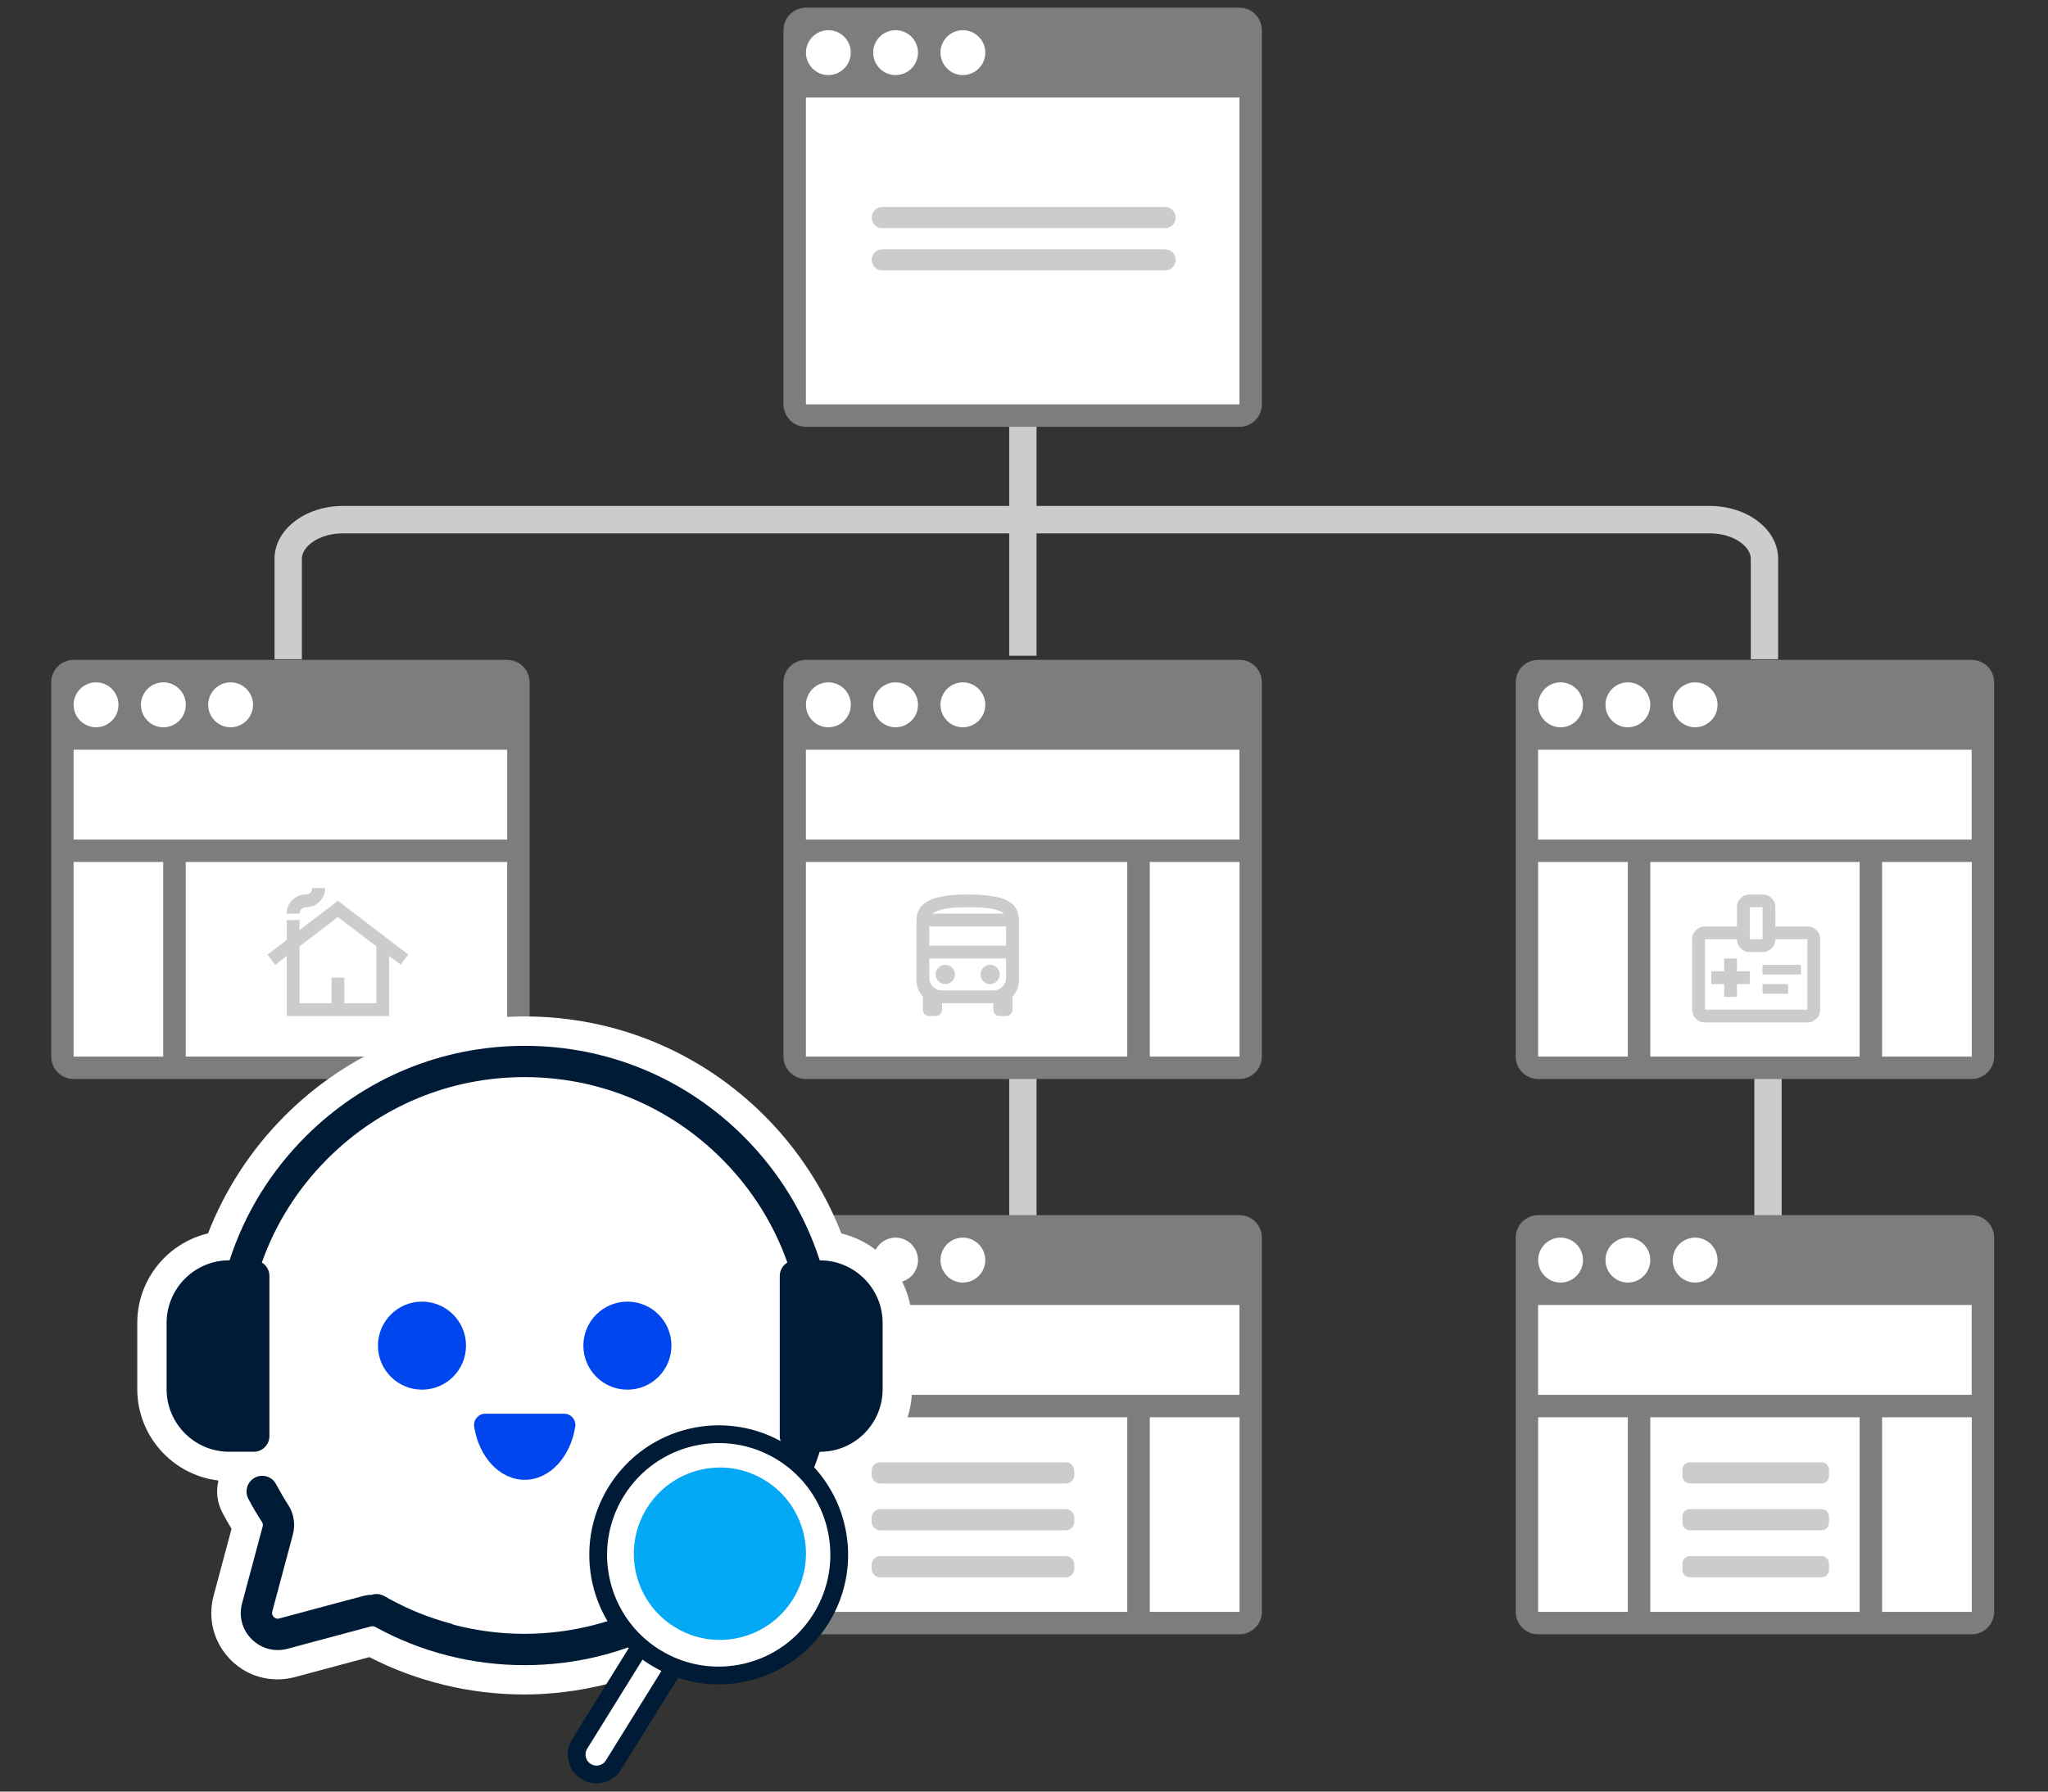
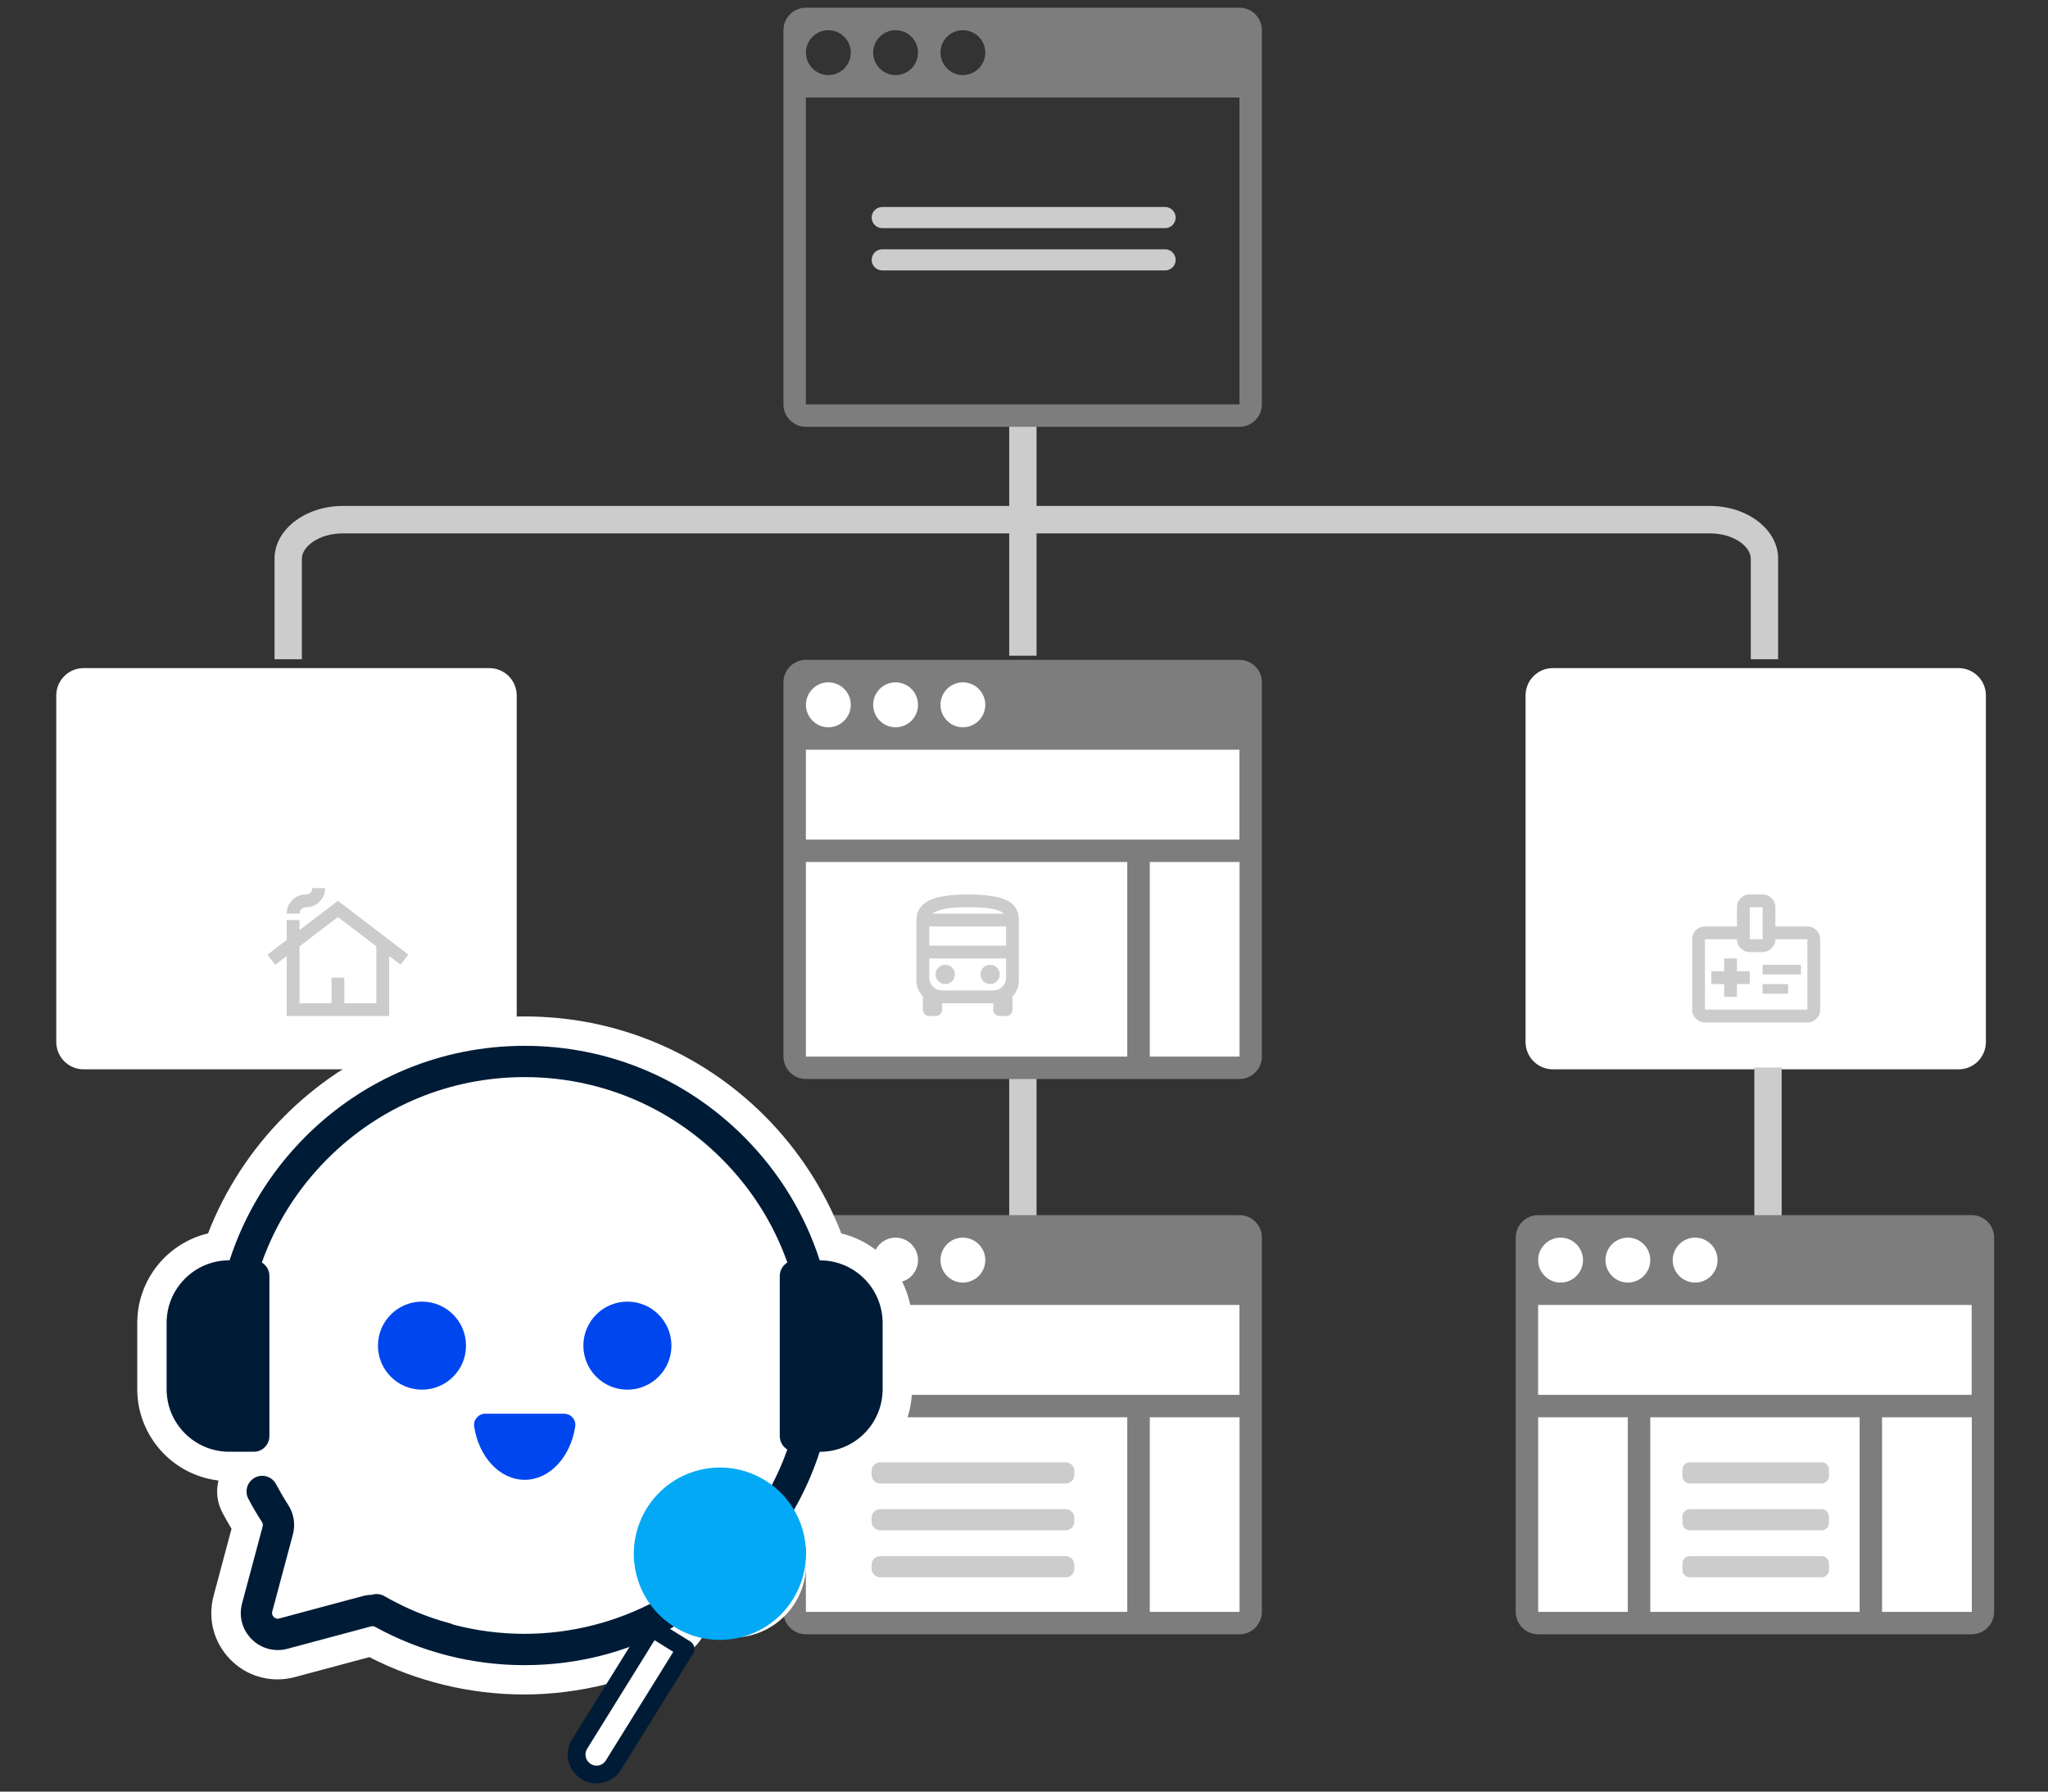
<svg xmlns="http://www.w3.org/2000/svg" id="_レイヤー_1" data-name="レイヤー 1" viewBox="0 0 400 350">
  <rect x="0" y="0" width="400" height="350" fill="#333333" stroke="none" />
  <defs>
    <style>
      .cls-1 {
        fill: none;
      }

      .cls-2 {
        mask: url(#mask);
      }

      .cls-3, .cls-4, .cls-5 {
        fill: #fff;
      }

      .cls-3, .cls-5 {
        stroke: #001b36;
        stroke-linecap: round;
        stroke-linejoin: round;
        stroke-width: 3.47px;
      }

      .cls-6 {
        fill: #d9d9d9;
      }

      .cls-7 {
        fill: #ccc;
      }

      .cls-8 {
        mask: url(#mask-2);
      }

      .cls-9 {
        mask: url(#mask-1);
      }

      .cls-10 {
        clip-path: url(#clippath-1);
      }

      .cls-11 {
        fill: #03a9f4;
      }

      .cls-11, .cls-12, .cls-5 {
        fill-rule: evenodd;
      }

      .cls-12 {
        fill: #7d7d7d;
      }

      .cls-13 {
        fill: #001b36;
      }

      .cls-14 {
        fill: #0046ee;
      }

      .cls-15 {
        clip-path: url(#clippath);
      }
    </style>
    <clipPath id="clippath">
      <rect class="cls-1" x="10" y="1" width="380" height="348" />
    </clipPath>
    <clipPath id="clippath-1">
      <rect class="cls-1" x="26.81" y="198.57" width="151.33" height="132.46" />
    </clipPath>
    <mask id="mask" x="51" y="172.24" width="30" height="30" maskUnits="userSpaceOnUse">
      <g id="mask0_1606_4526" data-name="mask0 1606 4526">
        <rect class="cls-6" x="51" y="172.24" width="30" height="30" />
      </g>
    </mask>
    <mask id="mask-1" x="328" y="172.24" width="30" height="30" maskUnits="userSpaceOnUse">
      <g id="mask1_1606_4526" data-name="mask1 1606 4526">
        <rect class="cls-6" x="328" y="172.24" width="30" height="30" />
      </g>
    </mask>
    <mask id="mask-2" x="174" y="172.24" width="30" height="30" maskUnits="userSpaceOnUse">
      <g id="mask2_1606_4526" data-name="mask2 1606 4526">
        <rect class="cls-6" x="174" y="172.24" width="30" height="30" />
      </g>
    </mask>
  </defs>
  <g class="cls-15">
    <g>
-       <path class="cls-4" d="M239.05,2.64h-79.25c-2.95,0-5.34,2.39-5.34,5.35v67.68c0,2.96,2.39,5.35,5.34,5.35h79.25c2.95,0,5.34-2.39,5.34-5.35V7.98c0-2.96-2.39-5.35-5.34-5.35h0Z" />
      <path class="cls-4" d="M95.57,130.52H16.33c-2.95,0-5.34,2.39-5.34,5.35v67.68c0,2.96,2.39,5.35,5.34,5.35h79.25c2.95,0,5.34-2.39,5.34-5.35v-67.68c0-2.96-2.39-5.35-5.34-5.35h0Z" />
      <path class="cls-4" d="M239.05,130.52h-79.25c-2.95,0-5.34,2.39-5.34,5.35v67.68c0,2.96,2.39,5.35,5.34,5.35h79.25c2.95,0,5.34-2.39,5.34-5.35v-67.68c0-2.96-2.39-5.35-5.34-5.35Z" />
      <path class="cls-4" d="M382.54,130.52h-79.25c-2.95,0-5.33,2.39-5.33,5.35v67.68c0,2.96,2.39,5.35,5.33,5.35h79.25c2.95,0,5.33-2.39,5.33-5.35v-67.68c0-2.96-2.39-5.35-5.33-5.35Z" />
      <path class="cls-4" d="M239.05,239.14h-79.25c-2.95,0-5.34,2.39-5.34,5.35v67.68c0,2.96,2.39,5.35,5.34,5.35h79.25c2.95,0,5.34-2.39,5.34-5.35v-67.68c0-2.96-2.39-5.35-5.34-5.35Z" />
      <path class="cls-4" d="M382.54,239.14h-79.25c-2.95,0-5.33,2.39-5.33,5.35v67.68c0,2.96,2.39,5.35,5.33,5.35h79.25c2.95,0,5.33-2.39,5.33-5.35v-67.68c0-2.96-2.39-5.35-5.33-5.35Z" />
      <path class="cls-7" d="M347.29,128.79h-5.34v-19.65c0-2.34-3.28-4.94-8.01-4.94H66.97c-4.73,0-8.01,2.6-8.01,4.94v19.65h-5.34v-19.65c0-5.67,5.99-10.3,13.35-10.3h266.97c7.36,0,13.35,4.61,13.35,10.3v19.65h0Z" />
      <path class="cls-7" d="M202.45,79.98h-5.34v48.12h5.34v-48.12Z" />
      <path class="cls-7" d="M202.45,208.55h-5.34v30.93h5.34v-30.93Z" />
      <path class="cls-7" d="M347.98,208.55h-5.34v30.93h5.34v-30.93Z" />
      <path class="cls-12" d="M242.08,83.38h-84.68c-2.42,0-4.38-1.97-4.38-4.39V5.89c0-2.42,1.96-4.39,4.38-4.39h84.68c2.42,0,4.38,1.97,4.38,4.39v73.11c0,2.42-1.97,4.39-4.38,4.39h0ZM161.79,5.9c-2.42,0-4.38,1.97-4.38,4.38s1.97,4.39,4.38,4.39,4.38-1.97,4.38-4.39-1.96-4.38-4.38-4.38ZM174.92,5.9c-2.42,0-4.38,1.97-4.38,4.38s1.96,4.39,4.38,4.39,4.38-1.97,4.38-4.39-1.97-4.38-4.38-4.38ZM188.06,5.9c-2.42,0-4.37,1.97-4.37,4.38s1.97,4.39,4.37,4.39,4.38-1.97,4.38-4.39-1.97-4.38-4.38-4.38ZM242.08,19.05h-84.68v59.95h84.68V19.05Z" />
      <path class="cls-7" d="M227.57,40.44h-55.26c-1.14,0-2.06.92-2.06,2.06s.92,2.07,2.06,2.07h55.26c1.13,0,2.05-.92,2.05-2.06s-.92-2.07-2.05-2.07Z" />
      <path class="cls-7" d="M227.57,48.7h-55.26c-1.14,0-2.06.92-2.06,2.06s.92,2.07,2.06,2.07h55.26c1.13,0,2.05-.92,2.05-2.06s-.92-2.07-2.05-2.07Z" />
      <path class="cls-12" d="M242.08,210.79h-84.68c-2.42,0-4.38-1.97-4.38-4.39v-73.11c0-2.42,1.96-4.38,4.38-4.38h84.68c2.42,0,4.38,1.97,4.38,4.38v73.11c0,2.42-1.97,4.39-4.38,4.39ZM224.57,206.41h17.53v-38.02h-17.53v38.02ZM157.4,206.41h62.77v-38.02h-62.77v38.02ZM161.79,133.3c-2.42,0-4.38,1.97-4.38,4.39s1.97,4.39,4.38,4.39,4.38-1.97,4.38-4.39-1.96-4.39-4.38-4.39ZM174.92,133.3c-2.42,0-4.38,1.97-4.38,4.39s1.96,4.39,4.38,4.39,4.38-1.97,4.38-4.39-1.97-4.39-4.38-4.39ZM188.06,133.3c-2.42,0-4.37,1.97-4.37,4.39s1.97,4.39,4.37,4.39,4.38-1.97,4.38-4.39-1.97-4.39-4.38-4.39ZM237.71,146.46h-80.31v17.56h84.68v-17.56h-4.38,0Z" />
-       <path class="cls-12" d="M385.1,210.79h-84.68c-2.42,0-4.38-1.97-4.38-4.39v-73.11c0-2.42,1.97-4.38,4.38-4.38h84.68c2.42,0,4.38,1.97,4.38,4.38v73.11c0,2.42-1.97,4.39-4.38,4.39ZM367.59,206.41h17.53v-38.02h-17.53v38.02ZM322.32,206.41h40.89v-38.02h-40.89v38.02ZM300.42,206.41h17.51v-38.02h-17.51v38.02ZM304.8,133.3c-2.42,0-4.38,1.97-4.38,4.39s1.97,4.39,4.38,4.39,4.38-1.97,4.38-4.39-1.96-4.39-4.38-4.39ZM317.94,133.3c-2.42,0-4.37,1.97-4.37,4.39s1.97,4.39,4.37,4.39,4.38-1.97,4.38-4.39-1.97-4.39-4.38-4.39ZM331.08,133.3c-2.42,0-4.38,1.97-4.38,4.39s1.97,4.39,4.38,4.39,4.38-1.97,4.38-4.39-1.97-4.39-4.38-4.39ZM380.72,146.46h-80.31v17.56h84.68v-17.56h-4.38,0Z" />
      <path class="cls-12" d="M242.08,319.27h-84.68c-2.42,0-4.38-1.97-4.38-4.39v-73.11c0-2.42,1.96-4.38,4.38-4.38h84.68c2.42,0,4.38,1.97,4.38,4.38v73.11c0,2.42-1.97,4.39-4.38,4.39ZM224.57,314.89h17.53v-38.02h-17.53v38.02ZM157.4,314.89h62.77v-38.02h-62.77v38.02ZM161.79,241.78c-2.42,0-4.38,1.97-4.38,4.39s1.97,4.39,4.38,4.39,4.38-1.97,4.38-4.39-1.96-4.39-4.38-4.39ZM174.92,241.78c-2.42,0-4.38,1.97-4.38,4.39s1.96,4.39,4.38,4.39,4.38-1.97,4.38-4.39-1.97-4.39-4.38-4.39ZM188.06,241.78c-2.42,0-4.37,1.97-4.37,4.39s1.97,4.39,4.37,4.39,4.38-1.97,4.38-4.39-1.97-4.39-4.38-4.39ZM237.71,254.93h-80.31v17.56h84.68v-17.56h-4.38,0Z" />
      <path class="cls-7" d="M208.15,285.67h-36.23c-.93,0-1.68.75-1.68,1.69v.76c0,.93.75,1.69,1.68,1.69h36.23c.93,0,1.68-.75,1.68-1.69v-.76c0-.93-.75-1.69-1.68-1.69Z" />
      <path class="cls-7" d="M208.15,294.82h-36.23c-.93,0-1.68.75-1.68,1.69v.76c0,.93.75,1.69,1.68,1.69h36.23c.93,0,1.68-.75,1.68-1.69v-.76c0-.93-.75-1.69-1.68-1.69Z" />
      <path class="cls-7" d="M208.15,304h-36.23c-.93,0-1.68.75-1.68,1.69v.76c0,.93.75,1.69,1.68,1.69h36.23c.93,0,1.68-.75,1.68-1.69v-.76c0-.93-.75-1.69-1.68-1.69Z" />
      <path class="cls-12" d="M385.1,319.27h-84.68c-2.42,0-4.38-1.97-4.38-4.39v-73.11c0-2.42,1.97-4.38,4.38-4.38h84.68c2.42,0,4.38,1.97,4.38,4.38v73.11c0,2.42-1.97,4.39-4.38,4.39ZM367.59,314.89h17.53v-38.02h-17.53v38.02ZM322.32,314.89h40.89v-38.02h-40.89v38.02ZM300.42,314.89h17.51v-38.02h-17.51v38.02ZM304.8,241.78c-2.42,0-4.38,1.97-4.38,4.39s1.97,4.39,4.38,4.39,4.38-1.97,4.38-4.39-1.96-4.39-4.38-4.39ZM317.94,241.78c-2.42,0-4.37,1.97-4.37,4.39s1.97,4.39,4.37,4.39,4.38-1.97,4.38-4.39-1.97-4.39-4.38-4.39ZM331.08,241.78c-2.42,0-4.38,1.97-4.38,4.39s1.97,4.39,4.38,4.39,4.38-1.97,4.38-4.39-1.97-4.39-4.38-4.39ZM380.72,254.93h-80.31v17.56h84.68v-17.56h-4.38,0Z" />
      <path class="cls-7" d="M355.79,285.67h-25.76c-.79,0-1.43.64-1.43,1.43v1.27c0,.79.64,1.43,1.43,1.43h25.76c.79,0,1.43-.64,1.43-1.43v-1.27c0-.79-.64-1.43-1.43-1.43Z" />
      <path class="cls-7" d="M355.79,294.82h-25.76c-.79,0-1.43.64-1.43,1.43v1.27c0,.79.64,1.43,1.43,1.43h25.76c.79,0,1.43-.64,1.43-1.43v-1.27c0-.79-.64-1.43-1.43-1.43Z" />
      <path class="cls-7" d="M355.79,304h-25.76c-.79,0-1.43.64-1.43,1.43v1.27c0,.79.64,1.43,1.43,1.43h25.76c.79,0,1.43-.64,1.43-1.43v-1.27c0-.79-.64-1.43-1.43-1.43Z" />
-       <path class="cls-12" d="M99.06,210.79H14.37c-2.42,0-4.37-1.97-4.37-4.39v-73.11c0-2.42,1.97-4.38,4.37-4.38h84.69c2.42,0,4.38,1.97,4.38,4.38v73.11c0,2.42-1.96,4.39-4.38,4.39ZM36.28,206.41h62.77v-38.02h-62.77v38.02ZM14.37,206.41h17.51v-38.02H14.37v38.02ZM18.76,133.3c-2.42,0-4.38,1.97-4.38,4.39s1.97,4.39,4.38,4.39,4.38-1.97,4.38-4.39-1.97-4.39-4.38-4.39ZM31.91,133.3c-2.42,0-4.38,1.97-4.38,4.39s1.97,4.39,4.38,4.39,4.38-1.97,4.38-4.39-1.97-4.39-4.38-4.39ZM45.04,133.3c-2.42,0-4.38,1.97-4.38,4.39s1.97,4.39,4.38,4.39,4.38-1.97,4.38-4.39-1.97-4.39-4.38-4.39ZM94.68,146.46H14.37v17.56h84.69v-17.56h-4.38Z" />
      <g class="cls-10">
        <g>
          <path class="cls-4" d="M164.32,240.95c-3.31-8.53-8.44-16.41-14.97-22.95-12.53-12.53-29.17-19.43-46.88-19.43s-34.35,6.9-46.87,19.43c-6.53,6.54-11.66,14.42-14.97,22.95-7.92,1.88-13.82,9.01-13.82,17.5v12.92c0,9.18,6.91,16.78,15.8,17.85.01.04.03.07.04.11-.5,2.08-.23,4.24.78,6.16.56,1.07,1.17,2.13,1.79,3.17l-3.5,13.08c-1.21,4.53.04,9.21,3.35,12.54,2.46,2.46,5.7,3.8,9.13,3.8,1.14,0,2.28-.15,3.39-.45l14.55-3.9c9.32,4.79,19.74,7.3,30.26,7.3s21.75-2.72,31.32-7.86c1.84-.99,3.19-2.55,3.94-4.34,1.68.69,3.52,1.08,5.45,1.08,7.9,0,14.33-6.43,14.33-14.34,0-1.04-.12-2.07-.34-3.08,2.93-4.26,5.35-8.82,7.2-13.62,7.92-1.88,13.82-9.01,13.82-17.5v-12.91c0-8.49-5.91-15.62-13.82-17.5h0Z" />
          <path class="cls-13" d="M160.17,246.21h-.07c-2.91-9.01-7.93-17.26-14.81-24.15-11.44-11.45-26.64-17.75-42.82-17.75s-31.38,6.3-42.82,17.75c-6.88,6.89-11.9,15.14-14.81,24.15h-.07c-6.76,0-12.23,5.48-12.23,12.24v12.92c0,6.76,5.48,12.24,12.23,12.24h4.79c1.69,0,3.06-1.37,3.06-3.06v-31.29c0-1.11-.59-2.08-1.48-2.62,2.67-7.54,7.01-14.45,12.83-20.27,10.28-10.29,23.95-15.95,38.49-15.95s28.21,5.67,38.49,15.95c5.82,5.82,10.16,12.73,12.83,20.27-.88.54-1.48,1.51-1.48,2.62v31.29c0,1.11.59,2.08,1.48,2.62-1.81,5.12-4.4,9.94-7.68,14.33-.93-.34-1.93-.53-2.99-.53-4.75,0-8.6,3.85-8.6,8.6s3.85,8.6,8.6,8.6,8.6-3.85,8.6-8.6c0-1.46-.36-2.82-1-4.02,4.14-5.44,7.3-11.49,9.38-17.93h.07c6.76,0,12.23-5.48,12.23-12.24v-12.92c0-6.76-5.48-12.24-12.23-12.24h0Z" />
          <path class="cls-13" d="M132.27,313.98c-.8-1.49-2.65-2.05-4.14-1.25-7.85,4.22-16.74,6.45-25.71,6.45-4.69,0-9.34-.61-13.83-1.78-.2-.1-.42-.2-.64-.26-4.05-1.07-7.9-2.61-11.75-4.7-.04-.02-.09-.05-.14-.07-.32-.18-.65-.36-.97-.55-.79-.46-1.7-.52-2.5-.26-.58.01-1.15.09-1.72.24l-16.32,4.38c-.54.15-.91-.12-1.08-.29-.17-.17-.43-.53-.29-1.08l4.02-15.02c.53-1.97.2-4.08-.9-5.78-.85-1.32-1.65-2.69-2.39-4.07-.79-1.5-2.64-2.07-4.13-1.27-1.49.79-2.06,2.64-1.27,4.14.81,1.54,1.71,3.07,2.66,4.53.17.25.21.57.13.87l-4.02,15.02c-.68,2.52.02,5.14,1.87,6.99,1.85,1.85,4.46,2.55,6.99,1.88l16.32-4.37c.26-.07.54-.04.79.08,8.9,4.91,18.96,7.49,29.18,7.49s19.87-2.48,28.61-7.18c1.49-.8,2.04-2.65,1.25-4.14h0Z" />
          <path class="cls-14" d="M82.42,271.48c4.75,0,8.6-3.85,8.6-8.6s-3.85-8.6-8.6-8.6-8.6,3.85-8.6,8.6,3.85,8.6,8.6,8.6Z" />
          <path class="cls-14" d="M110.18,276.18c1.34,0,2.38,1.19,2.17,2.51-.91,5.93-4.98,10.4-9.87,10.4s-8.96-4.47-9.87-10.4c-.2-1.32.83-2.51,2.17-2.51h15.4,0Z" />
          <path class="cls-14" d="M122.54,271.48c4.75,0,8.6-3.85,8.6-8.6s-3.85-8.6-8.6-8.6-8.6,3.85-8.6,8.6,3.85,8.6,8.6,8.6Z" />
        </g>
      </g>
      <path class="cls-3" d="M127.29,318.04l6.6,4.1-14.08,22.68c-1.13,1.83-3.53,2.39-5.35,1.25-1.82-1.14-2.38-3.53-1.25-5.36l14.08-22.68Z" />
-       <path class="cls-5" d="M127.95,323.77c11.04,6.87,25.55,3.47,32.41-7.59,6.87-11.06,3.48-25.59-7.56-32.45-11.04-6.87-25.55-3.47-32.42,7.59-6.86,11.05-3.48,25.58,7.56,32.45Z" />
      <path class="cls-11" d="M131.73,317.83c7.88,4.91,18.25,2.48,23.15-5.42,4.9-7.9,2.49-18.28-5.4-23.18-7.88-4.91-18.25-2.48-23.15,5.42-4.9,7.9-2.49,18.28,5.4,23.18Z" />
      <g class="cls-2">
        <path class="cls-7" d="M56,198.49v-11.72l-2.25,1.72-1.5-2,3.75-2.88v-3.88h2.5v1.97l7.5-5.72,13.75,10.5-1.5,1.97-2.25-1.69v11.72h-20ZM58.5,195.99h6.25v-5h2.5v5h6.25v-11.12l-7.5-5.72-7.5,5.72v11.12ZM56,178.49c0-1.04.36-1.93,1.09-2.66.73-.73,1.61-1.09,2.66-1.09.35,0,.65-.12.89-.36.24-.24.36-.54.36-.89h2.5c0,1.04-.36,1.93-1.09,2.66-.73.73-1.61,1.09-2.66,1.09-.35,0-.65.12-.89.36-.24.24-.36.54-.36.89h-2.5Z" />
      </g>
      <g class="cls-9">
        <path class="cls-7" d="M336.75,194.74h2.5v-2.5h2.5v-2.5h-2.5v-2.5h-2.5v2.5h-2.5v2.5h2.5v2.5ZM344.25,190.37h7.5v-1.88h-7.5v1.88ZM344.25,194.12h5v-1.88h-5v1.88ZM333,199.74c-.69,0-1.28-.24-1.77-.74-.49-.49-.73-1.08-.73-1.76v-13.75c0-.69.24-1.28.73-1.77.49-.49,1.08-.73,1.77-.73h6.25v-3.75c0-.69.24-1.28.73-1.77.49-.49,1.08-.73,1.77-.73h2.5c.69,0,1.28.24,1.77.73.49.49.73,1.08.73,1.77v3.75h6.25c.69,0,1.28.24,1.77.73.49.49.73,1.08.73,1.77v13.75c0,.69-.24,1.28-.73,1.76-.49.49-1.08.74-1.77.74h-20ZM333,197.24h20v-13.75h-6.25c0,.69-.24,1.28-.73,1.76-.49.49-1.08.74-1.77.74h-2.5c-.69,0-1.28-.24-1.77-.74-.49-.49-.73-1.08-.73-1.76h-6.25v13.75ZM341.75,183.49h2.5v-6.25h-2.5v6.25Z" />
      </g>
      <g class="cls-8">
        <path class="cls-7" d="M181.5,198.49c-.35,0-.65-.12-.89-.36s-.36-.54-.36-.89v-2.56c-.38-.42-.68-.88-.91-1.39-.23-.51-.34-1.07-.34-1.67v-11.88c0-1.73.8-2.99,2.41-3.8,1.6-.8,4.14-1.2,7.59-1.2s6.15.39,7.69,1.16c1.54.77,2.31,2.05,2.31,3.84v11.88c0,.6-.12,1.16-.34,1.67-.23.51-.53.97-.91,1.39v2.56c0,.35-.12.65-.36.89s-.54.36-.89.36h-1.25c-.35,0-.65-.12-.89-.36s-.36-.54-.36-.89v-1.25h-10v1.25c0,.35-.12.65-.36.89s-.54.36-.89.36h-1.25ZM181.5,184.74h15v-3.75h-15v3.75ZM184.62,192.24c.52,0,.96-.18,1.33-.55.36-.37.55-.81.55-1.33s-.18-.96-.55-1.33c-.36-.36-.81-.55-1.33-.55s-.96.18-1.33.55c-.36.36-.55.81-.55,1.33s.18.96.55,1.33c.36.36.81.55,1.33.55ZM193.38,192.24c.52,0,.96-.18,1.33-.55.36-.37.55-.81.55-1.33s-.18-.96-.55-1.33c-.36-.36-.81-.55-1.33-.55s-.96.18-1.33.55c-.36.36-.55.81-.55,1.33s.18.96.55,1.33c.36.36.81.55,1.33.55ZM182.06,178.49h14c-.31-.35-.98-.65-2.01-.89-1.03-.24-2.69-.36-4.99-.36s-3.86.13-4.89.39c-1.03.26-1.73.55-2.11.86ZM184,193.49h10c.69,0,1.28-.24,1.77-.74s.73-1.08.73-1.76v-3.75h-15v3.75c0,.69.24,1.28.73,1.76s1.08.74,1.77.74Z" />
      </g>
    </g>
  </g>
</svg>